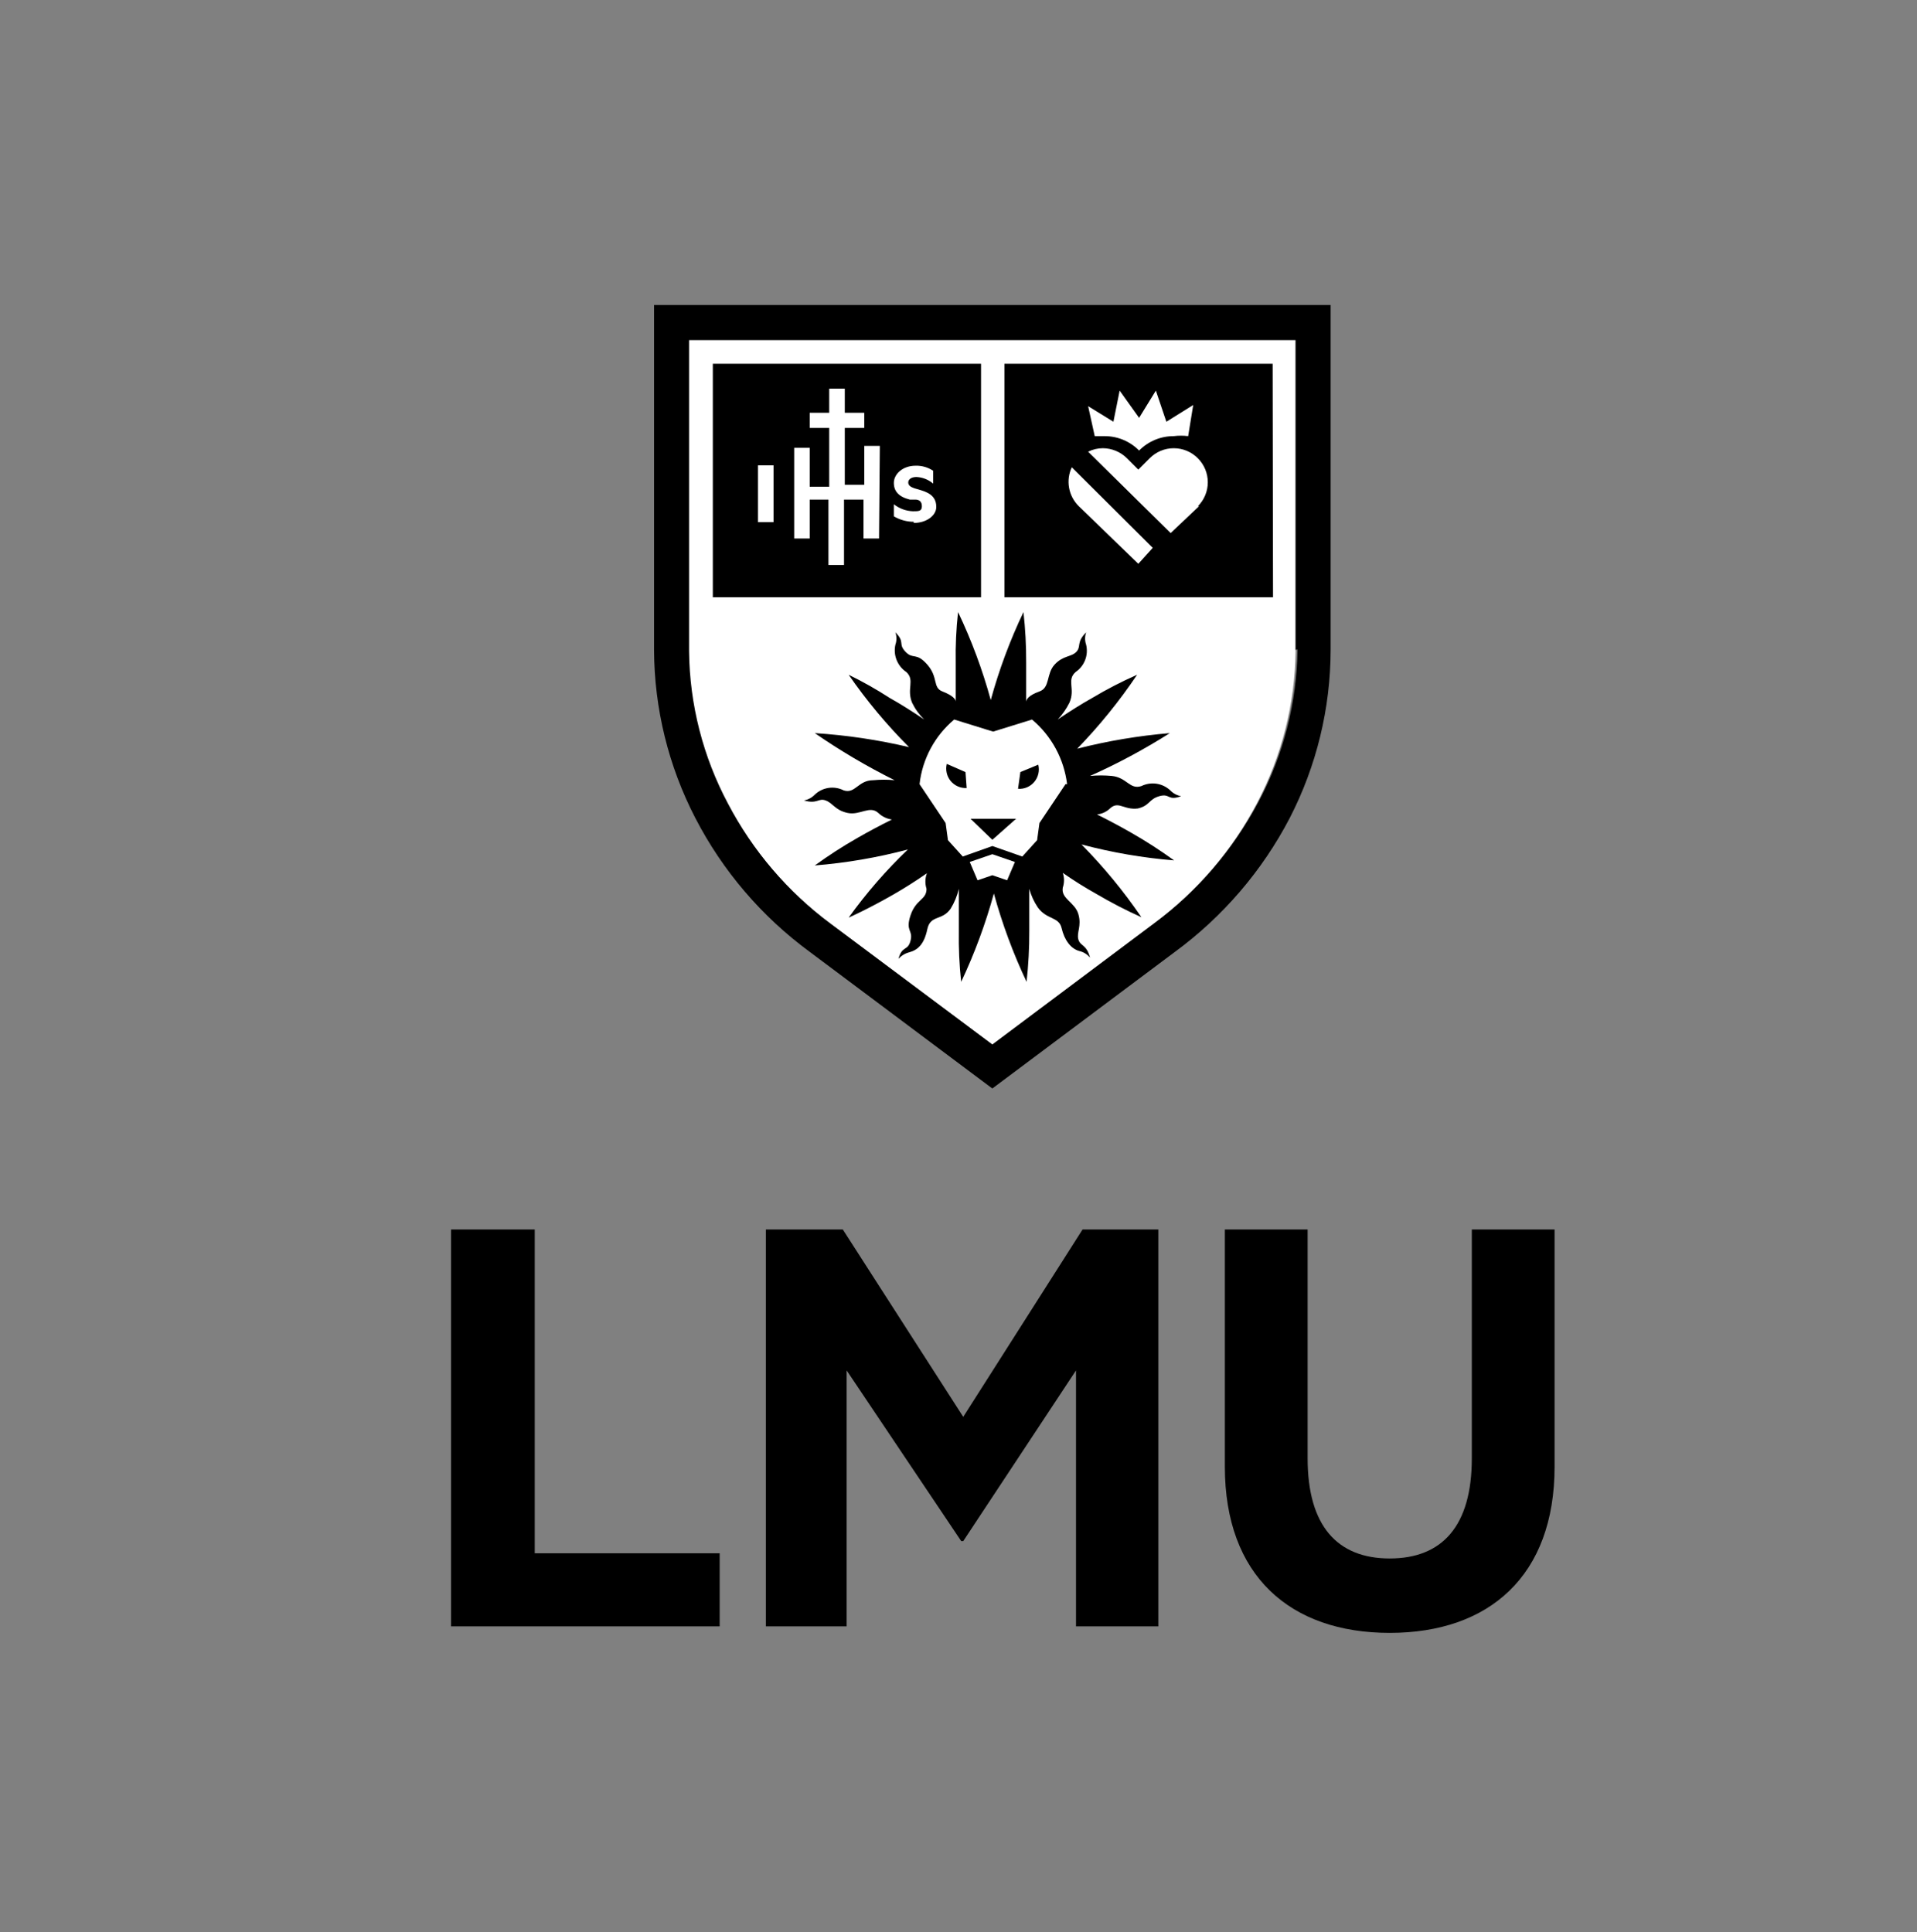
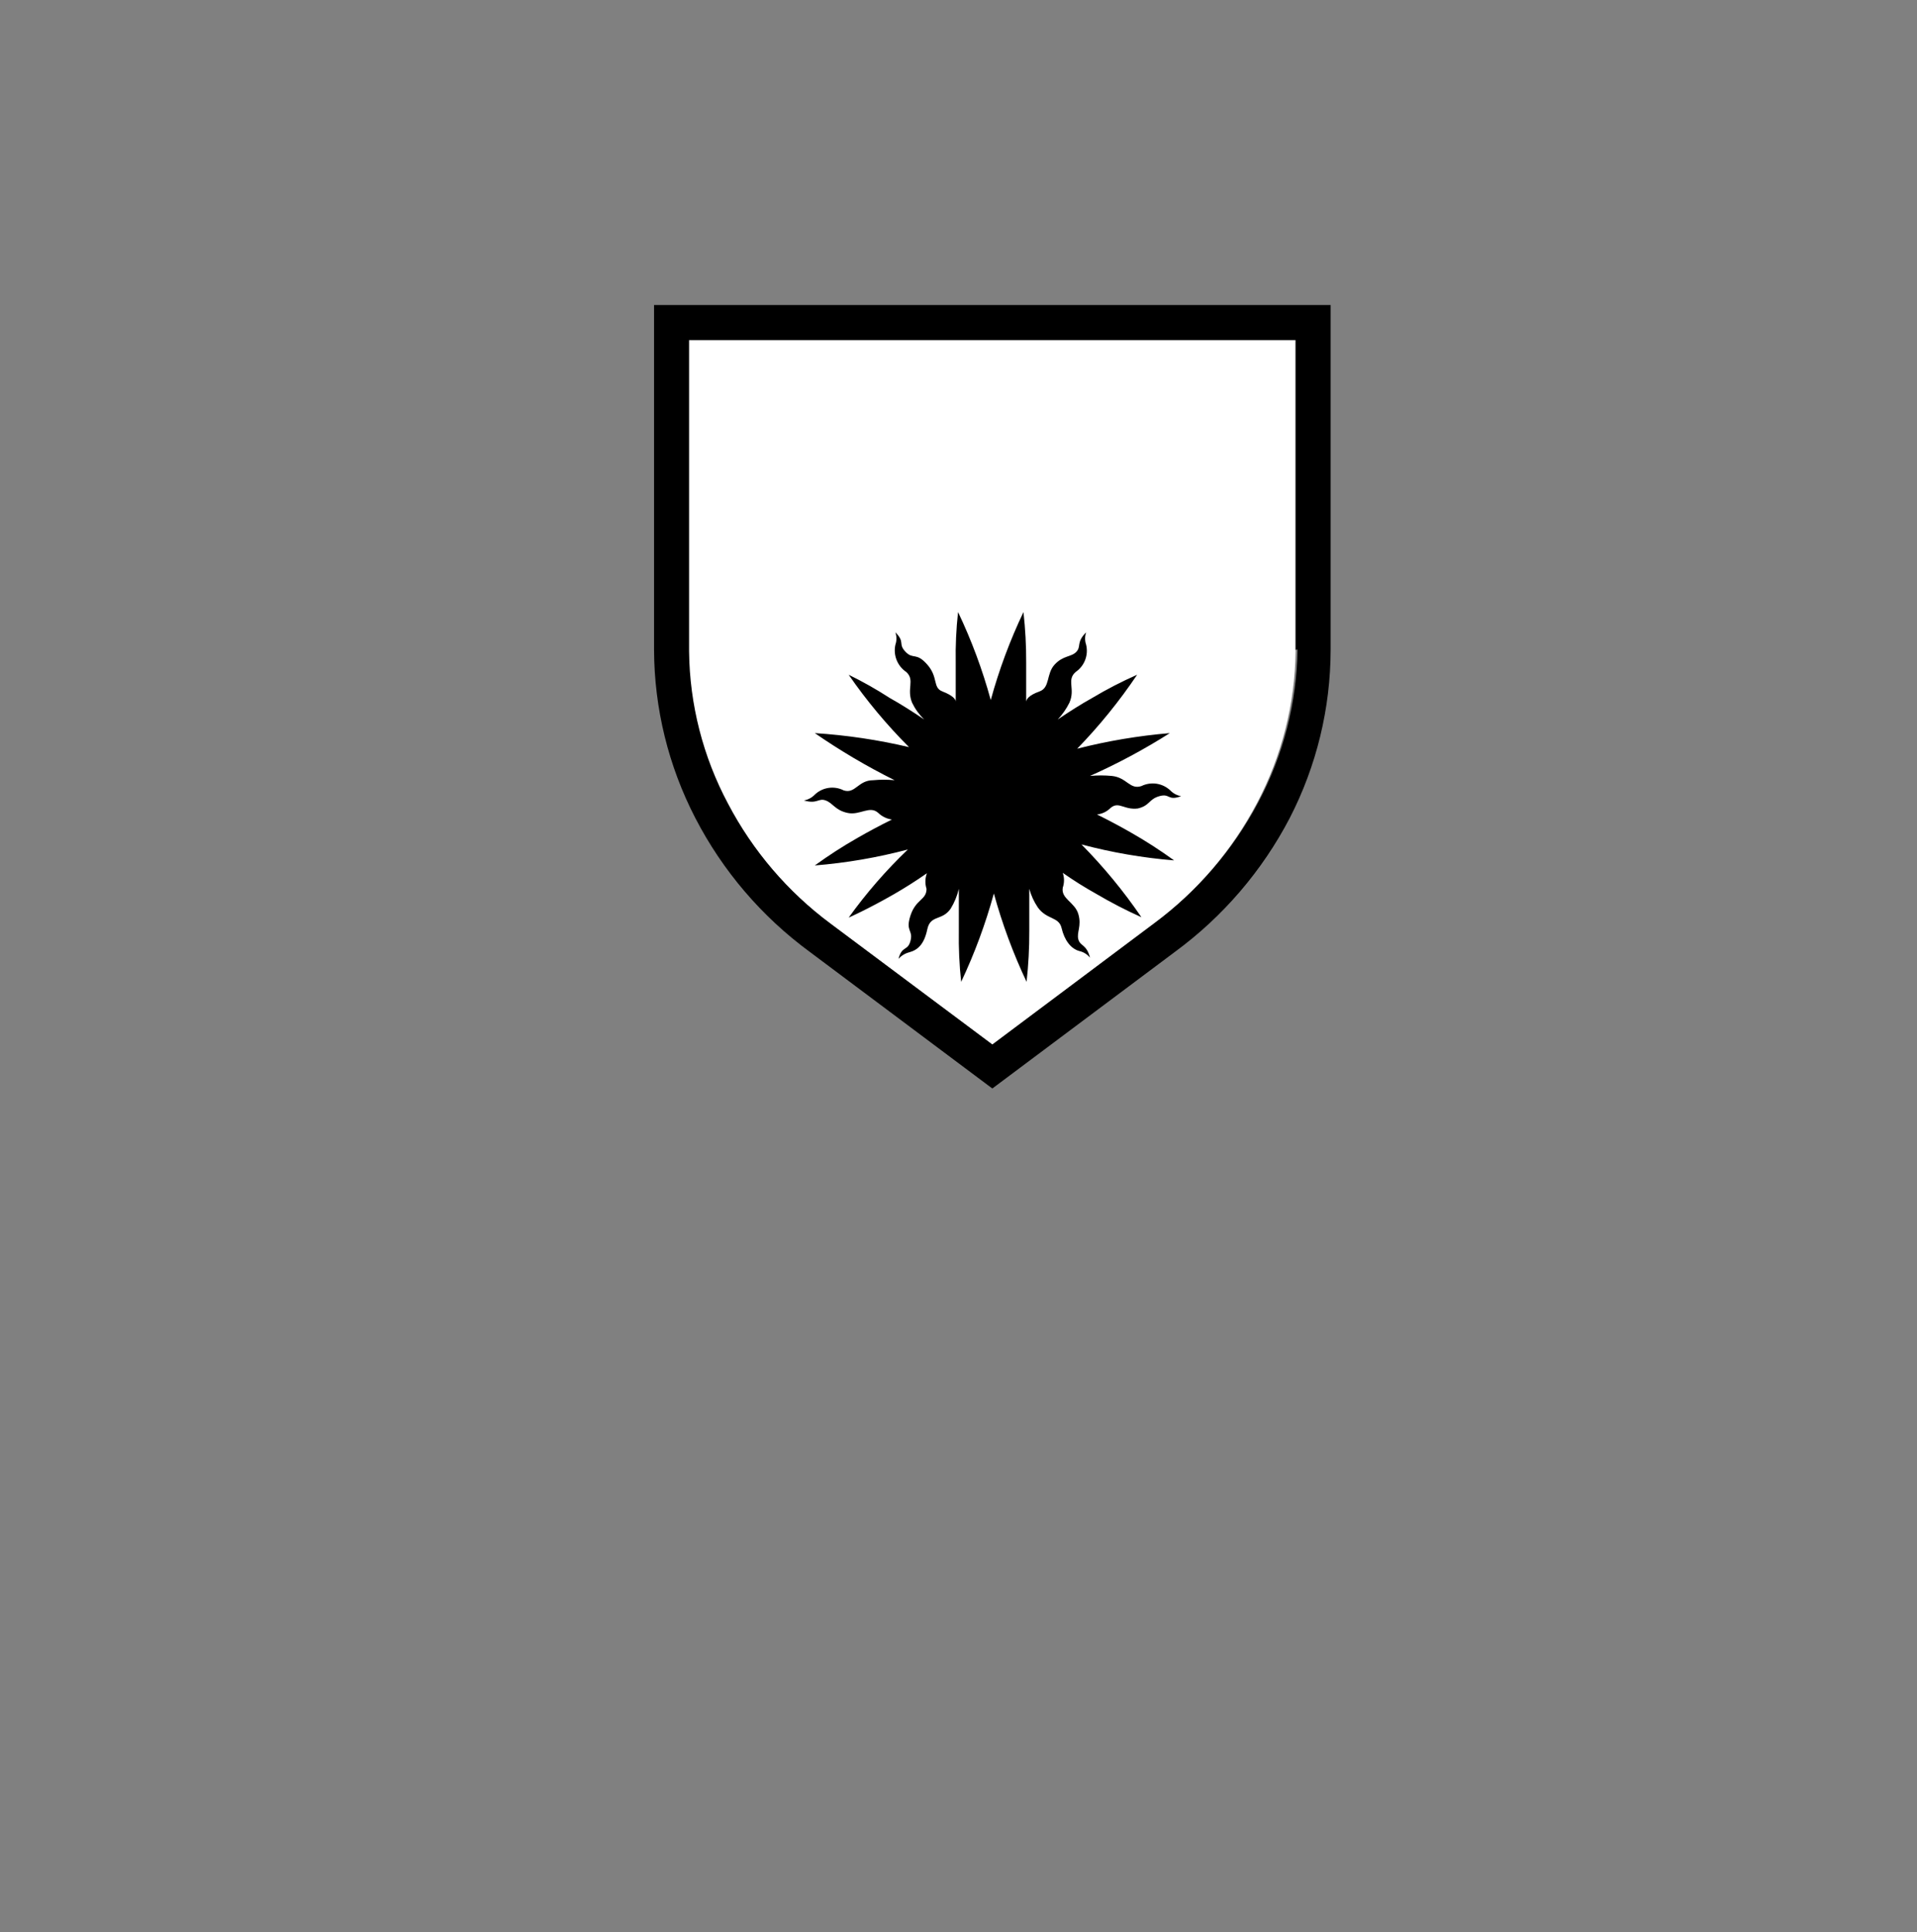
<svg xmlns="http://www.w3.org/2000/svg" width="125" height="126" viewBox="0 0 125 126" fill="none">
  <rect x="0" y="0" width="125" height="126" fill="#808080" stroke="none" />
-   <path d="M29.412 80.184H34.868V101.301H46.927V106.066H29.412V80.184ZM79.868 95.654V80.184H85.265V95.11C85.265 99.522 87.206 101.639 90.618 101.639C94.03 101.639 95.971 99.537 95.971 95.11V80.184H101.368V95.654C101.368 102.772 97.103 106.492 90.618 106.492C84.133 106.492 79.868 102.772 79.868 95.654ZM62.677 100.507L55.206 89.375V106.066H49.941V80.184H54.956L62.809 92.404L70.589 80.184H75.53V106.066H70.162V89.375L62.809 100.507H62.677Z" fill="black" />
  <path d="M84.483 22.176V42.483C84.435 45.946 83.565 49.348 81.945 52.408C80.294 55.536 77.96 58.252 75.116 60.354L64.709 68.121L54.174 60.252C51.331 58.157 49.004 55.439 47.371 52.307C45.741 49.25 44.87 45.846 44.833 42.382V22.176H84.483Z" fill="white" />
  <path d="M86.765 19.891V42.381C86.759 46.196 85.846 49.955 84.1 53.347C82.305 56.792 79.743 59.78 76.611 62.079L64.706 70.989L52.801 62.079C49.673 59.784 47.118 56.795 45.338 53.347C43.584 49.957 42.662 46.198 42.648 42.381V19.891H86.765ZM84.48 42.381V22.175H44.932V42.483C44.969 45.947 45.84 49.351 47.47 52.408C49.087 55.493 51.377 58.174 54.172 60.251L64.706 68.121L75.241 60.226C78.085 58.124 80.419 55.409 82.069 52.281C83.689 49.22 84.56 45.818 84.607 42.356" fill="black" />
-   <path d="M63.97 23.723H46.48V38.953H63.97V23.723ZM50.44 34.054H49.425V30.348H50.44V34.054ZM57.319 35.12H56.304V32.582H55.035V36.846H54.02V32.582H52.801V35.12H51.786V29.206H52.801V31.744H54.07V27.911H52.801V26.921H54.07V25.347H55.086V26.921H56.355V27.911H55.086V31.617H56.355V29.079H57.37L57.319 35.12ZM59.579 34.029C59.123 34.029 58.676 33.906 58.284 33.673V32.886C58.64 33.167 59.075 33.327 59.528 33.343C59.909 33.343 60.112 33.343 60.112 33.013C60.112 32.683 59.909 32.582 59.68 32.582H59.325C58.614 32.404 58.284 32.049 58.284 31.49C58.284 30.932 58.843 30.373 59.706 30.373C60.111 30.362 60.511 30.477 60.848 30.703V31.541C60.542 31.279 60.158 31.128 59.756 31.11C59.426 31.11 59.223 31.262 59.223 31.465C59.223 31.668 59.401 31.769 59.629 31.846L60.061 31.973C60.746 32.176 61.051 32.506 61.051 33.064C61.051 33.623 60.416 34.105 59.579 34.105" fill="black" />
-   <path d="M82.984 23.723H65.494V38.953H83.009L82.984 23.723ZM72.602 27.505L73.008 25.474L74.277 27.251L75.369 25.474L76.054 27.505L77.805 26.413L77.475 28.444C77.164 28.405 76.848 28.405 76.536 28.444C76.116 28.442 75.7 28.524 75.312 28.685C74.924 28.847 74.572 29.084 74.277 29.383C73.982 29.084 73.63 28.847 73.243 28.685C72.854 28.524 72.438 28.442 72.018 28.444H71.383L70.952 26.49L72.602 27.505ZM74.226 36.77L70.343 33.013C70.013 32.689 69.793 32.271 69.711 31.817C69.629 31.362 69.69 30.893 69.886 30.475L75.166 35.729L74.226 36.77ZM78.186 33.013L76.333 34.765L70.952 29.459C71.251 29.31 71.581 29.231 71.916 29.231C72.507 29.237 73.072 29.474 73.49 29.891L74.226 30.627L74.962 29.891C75.168 29.682 75.413 29.517 75.683 29.403C75.953 29.29 76.243 29.232 76.536 29.232C76.829 29.232 77.119 29.29 77.389 29.403C77.66 29.517 77.905 29.682 78.11 29.891C78.524 30.305 78.756 30.867 78.756 31.452C78.756 32.038 78.524 32.599 78.11 33.013" fill="black" />
  <path d="M74.148 52.737C74.986 52.559 74.884 52.128 75.595 51.925C76.305 51.722 76.128 52.255 77.016 51.925C76.745 51.877 76.496 51.743 76.305 51.544C76.057 51.313 75.745 51.162 75.41 51.112C75.074 51.063 74.732 51.116 74.427 51.265C73.665 51.519 73.488 50.706 72.498 50.605C72.025 50.56 71.549 50.56 71.076 50.605C72.876 49.801 74.616 48.868 76.28 47.812C74.242 47.983 72.221 48.323 70.239 48.828C71.683 47.34 72.991 45.726 74.148 44.005C73.136 44.452 72.153 44.96 71.203 45.528C70.518 45.909 69.756 46.391 68.969 46.924C69.275 46.599 69.532 46.231 69.731 45.833C70.137 44.919 69.528 44.36 70.137 43.827C70.418 43.636 70.635 43.363 70.757 43.045C70.879 42.728 70.902 42.381 70.823 42.05C70.732 41.787 70.732 41.501 70.823 41.238C70.162 41.898 70.518 42.152 70.188 42.507C69.858 42.862 69.325 42.736 68.766 43.345C68.208 43.954 68.487 44.843 67.776 45.096C67.066 45.35 66.939 45.604 66.913 45.756C66.913 44.792 66.913 43.903 66.913 43.218C66.918 42.115 66.859 41.014 66.736 39.918C65.857 41.764 65.143 43.683 64.603 45.655C64.064 43.683 63.35 41.764 62.471 39.918C62.35 41.014 62.299 42.116 62.319 43.218C62.319 44.03 62.319 44.919 62.319 45.756C62.319 45.604 62.116 45.35 61.456 45.096C60.796 44.843 61.202 44.183 60.466 43.345C59.73 42.507 59.552 43.04 59.044 42.507C58.536 41.974 59.044 41.898 58.384 41.238C58.475 41.501 58.475 41.787 58.384 42.05C58.311 42.384 58.339 42.731 58.466 43.048C58.593 43.365 58.812 43.636 59.095 43.827C59.679 44.36 59.095 44.919 59.476 45.833C59.672 46.24 59.938 46.609 60.263 46.924C59.476 46.391 58.714 45.909 58.029 45.528C57.163 44.967 56.265 44.458 55.338 44.005C56.505 45.694 57.822 47.274 59.273 48.726C57.254 48.25 55.199 47.944 53.13 47.812C54.789 48.958 56.528 49.985 58.334 50.884C57.869 50.839 57.402 50.839 56.937 50.884C55.947 50.884 55.77 51.798 55.008 51.544C54.705 51.391 54.361 51.336 54.025 51.386C53.688 51.436 53.376 51.589 53.13 51.823C52.939 52.023 52.69 52.156 52.419 52.204C53.307 52.458 53.358 52.026 53.84 52.204C54.323 52.382 54.45 52.839 55.262 53.016C56.074 53.194 56.709 52.508 57.267 53.016C57.511 53.25 57.822 53.401 58.156 53.448C57.343 53.854 56.582 54.26 55.922 54.641C54.959 55.19 54.027 55.792 53.13 56.443C55.179 56.278 57.209 55.929 59.197 55.402C57.776 56.761 56.485 58.248 55.338 59.845C55.338 59.845 56.607 59.286 58.283 58.322C58.943 57.941 59.679 57.484 60.44 56.951C60.318 57.277 60.309 57.634 60.415 57.966C60.415 58.702 59.73 58.626 59.374 59.692C59.019 60.758 59.552 60.632 59.374 61.342C59.197 62.053 58.816 61.647 58.587 62.535C58.775 62.323 59.023 62.172 59.298 62.104C59.857 61.951 60.263 61.571 60.466 60.606C60.669 59.642 61.43 60.073 61.989 59.261C62.235 58.861 62.415 58.423 62.522 57.966C62.522 58.88 62.522 59.946 62.522 60.708C62.503 61.818 62.554 62.929 62.674 64.033C63.55 62.177 64.263 60.249 64.806 58.271C65.35 60.249 66.063 62.177 66.939 64.033C67.061 62.929 67.121 61.819 67.116 60.708C67.116 59.946 67.116 58.88 67.116 57.966C67.234 58.4 67.423 58.812 67.675 59.184C68.259 59.997 69.046 59.768 69.223 60.53C69.401 61.291 69.807 61.875 70.391 62.028C70.661 62.091 70.902 62.243 71.076 62.459C70.848 61.571 70.442 61.723 70.315 61.266C70.188 60.809 70.543 60.403 70.315 59.616C70.086 58.829 69.172 58.626 69.299 57.89C69.406 57.577 69.406 57.238 69.299 56.925C70.003 57.419 70.732 57.877 71.483 58.296C72.435 58.857 73.418 59.366 74.427 59.819C73.27 58.122 71.961 56.533 70.518 55.072C72.497 55.598 74.519 55.947 76.559 56.113C75.662 55.462 74.73 54.86 73.767 54.311C73.107 53.93 72.346 53.524 71.533 53.118C71.87 53.081 72.184 52.928 72.422 52.686C73.005 52.204 73.335 52.94 74.427 52.686" fill="black" />
-   <path d="M66.179 56.216L65.671 57.41L64.707 57.08L63.742 57.41L63.234 56.216L64.707 55.709L66.179 56.216ZM69.479 51.14L67.778 53.678L67.626 54.795L66.661 55.861L64.707 55.176L62.778 55.861L61.813 54.795L61.661 53.678L59.96 51.14C60.145 49.497 60.954 47.989 62.219 46.926L64.757 47.713L67.296 46.926C68.563 47.991 69.379 49.497 69.581 51.14M66.255 53.399H63.285L64.707 54.77L66.255 53.399ZM61.737 49.819C61.689 50.012 61.687 50.212 61.731 50.406C61.774 50.599 61.862 50.779 61.988 50.932C62.114 51.085 62.274 51.206 62.455 51.286C62.636 51.367 62.834 51.403 63.031 51.393L62.955 50.353L61.737 49.819ZM66.534 50.353L66.382 51.444C66.582 51.458 66.782 51.425 66.967 51.346C67.151 51.268 67.314 51.147 67.443 50.994C67.572 50.84 67.662 50.658 67.707 50.463C67.753 50.268 67.751 50.065 67.702 49.87L66.534 50.353Z" fill="white" />
</svg>